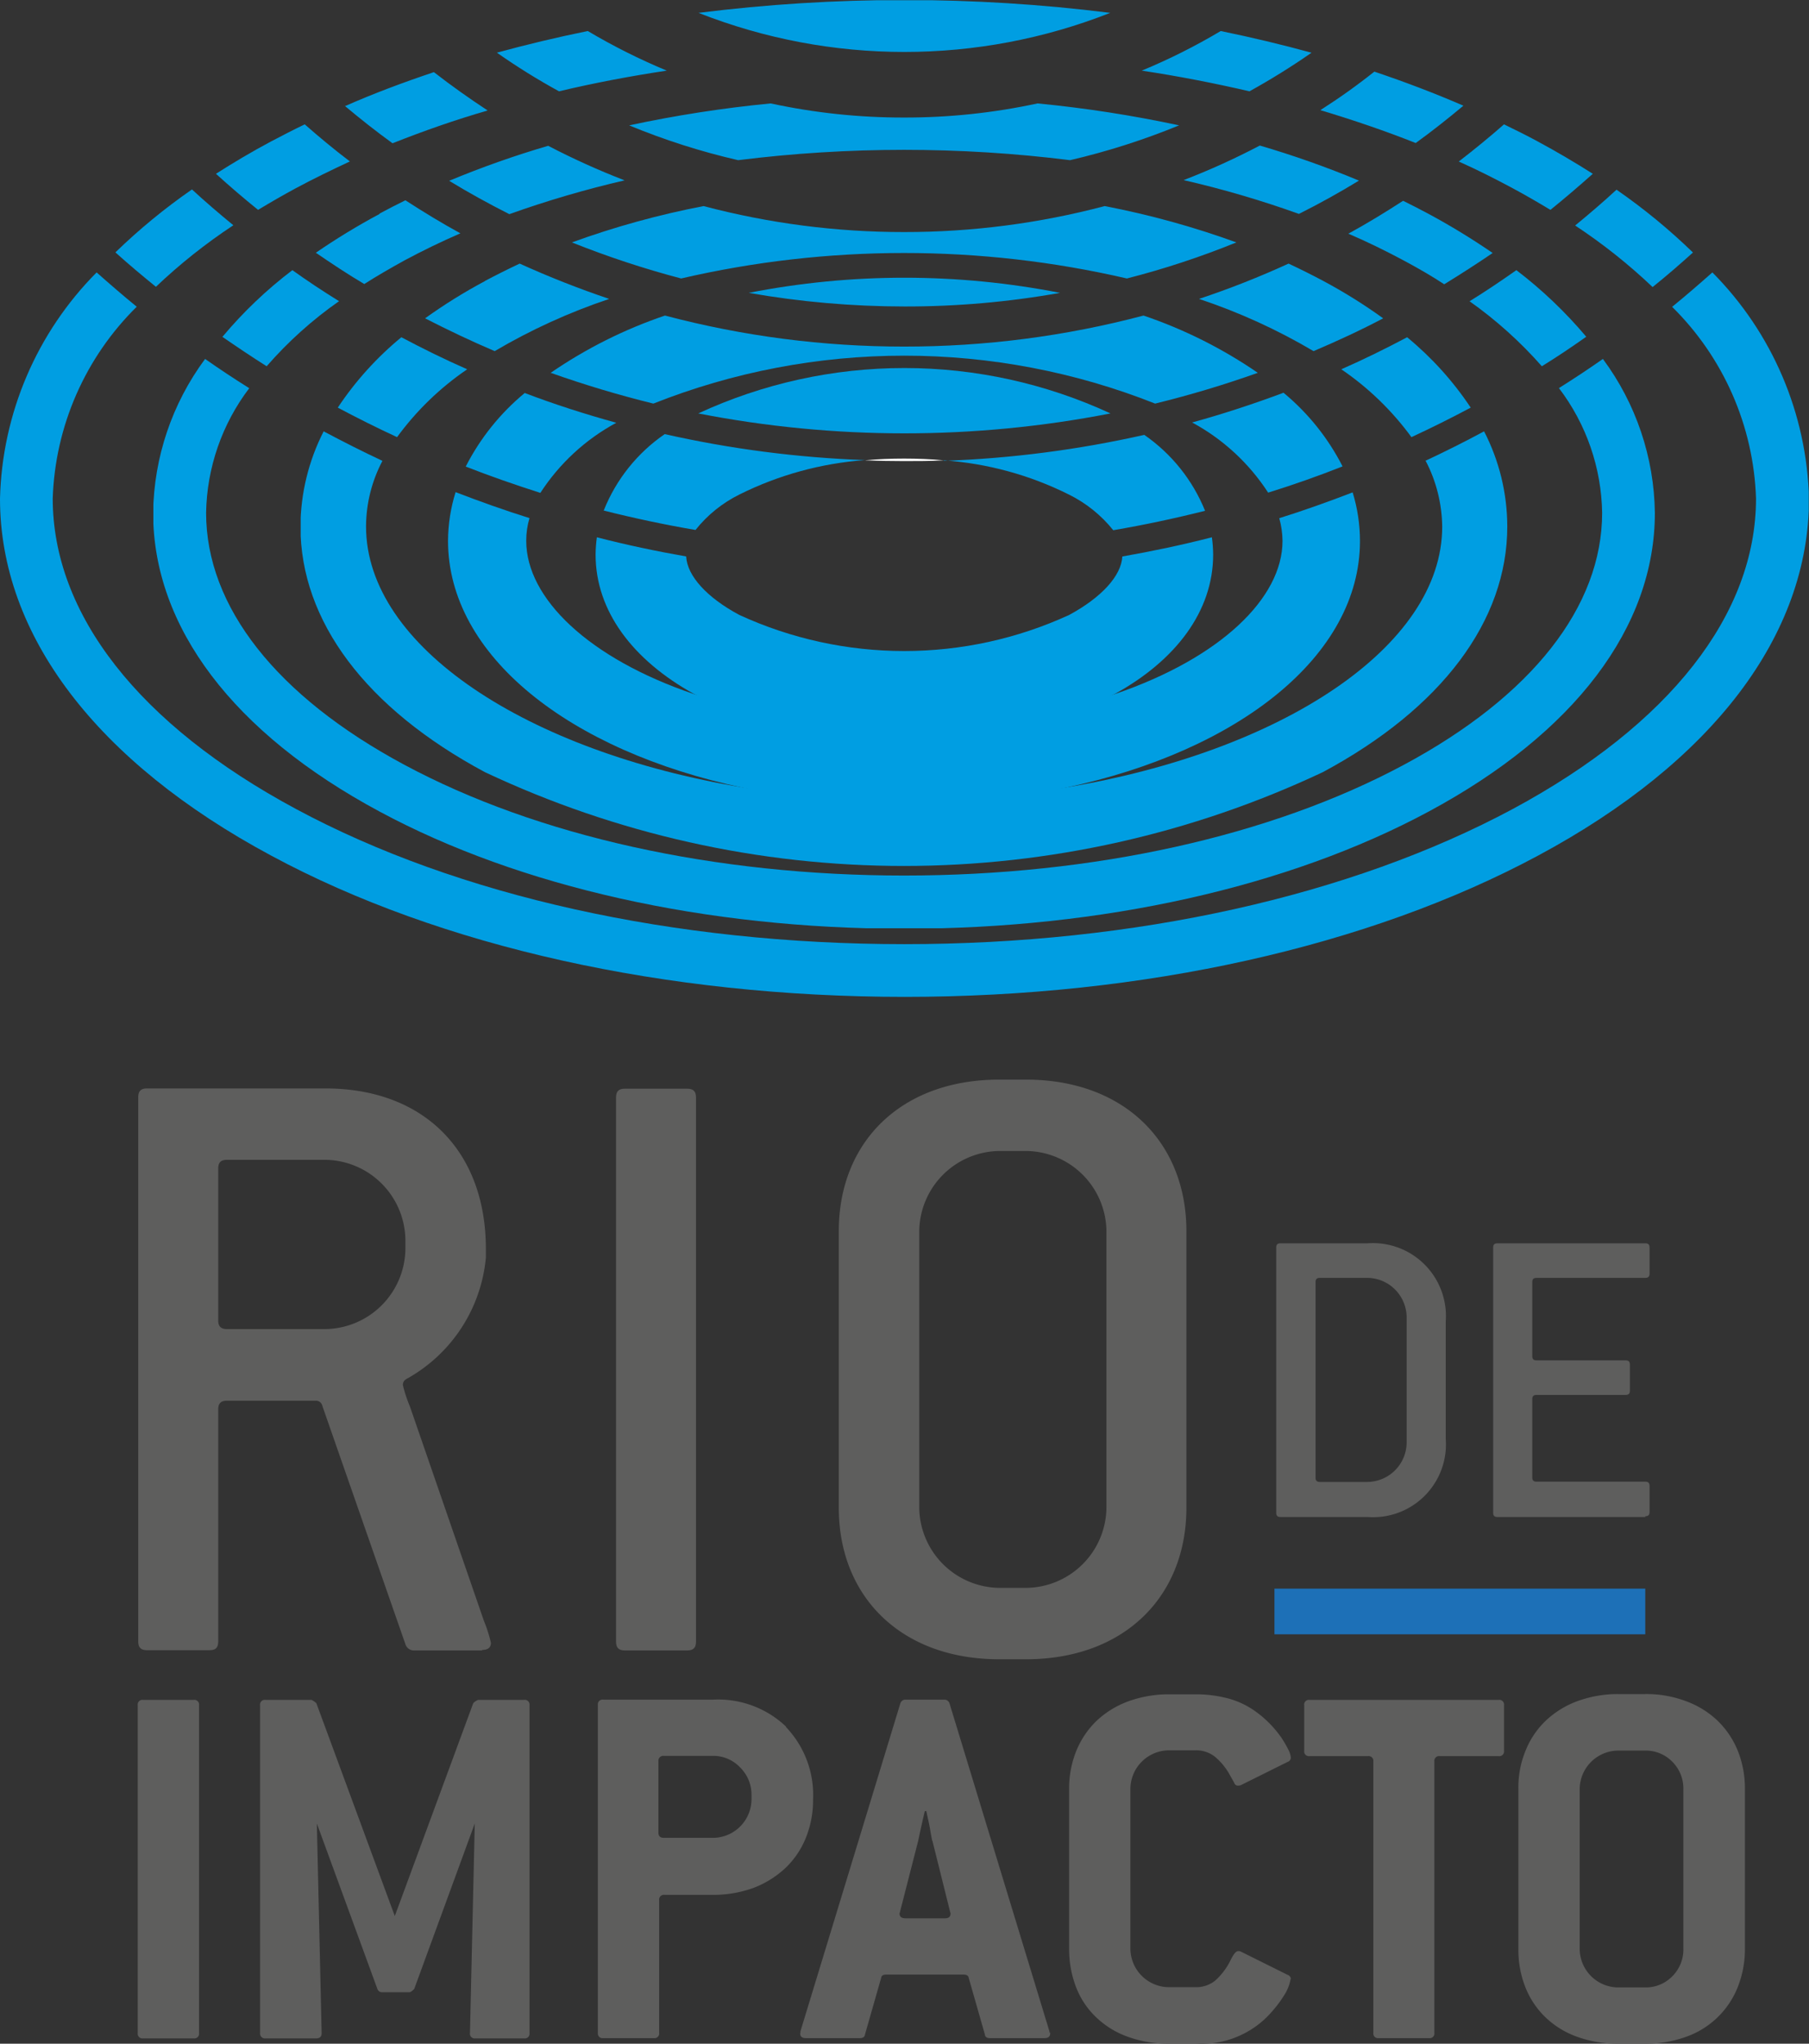
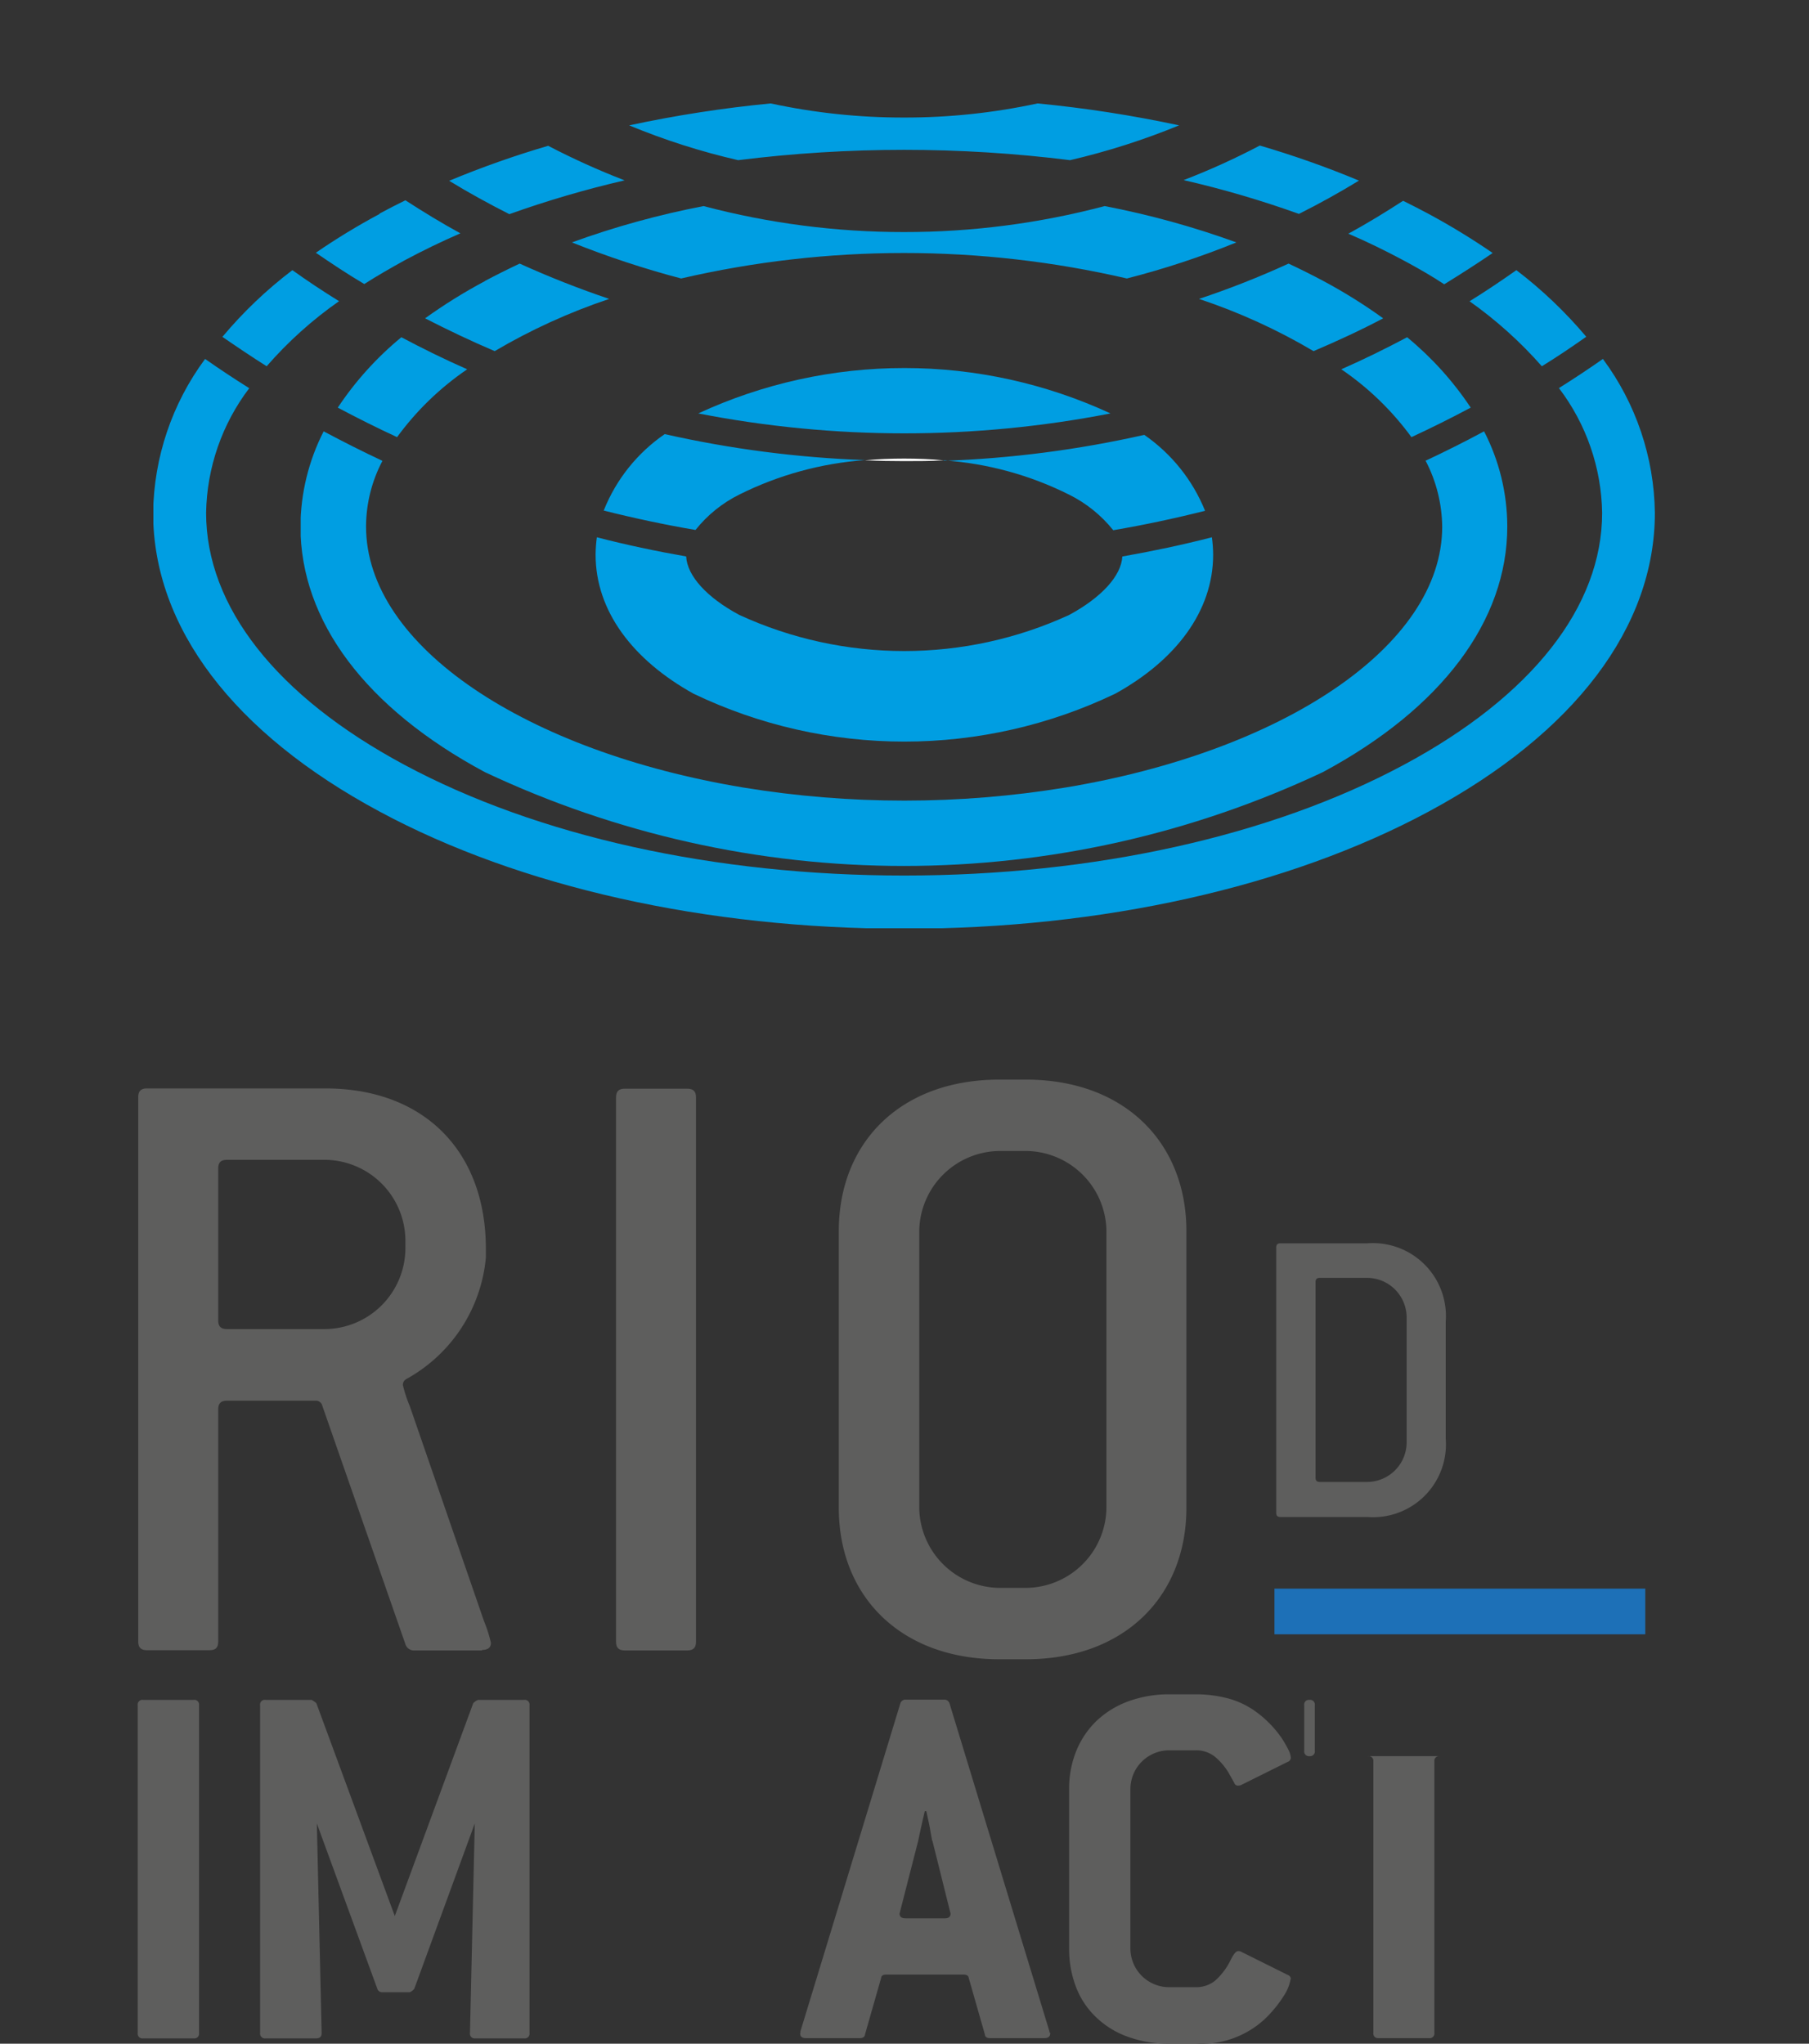
<svg xmlns="http://www.w3.org/2000/svg" xmlns:xlink="http://www.w3.org/1999/xlink" width="71.71" height="81.02" viewBox="0 0 71.71 81.02">
  <rect x="0" y="0" width="71.71" height="81.02" fill="#333333" stroke="none" />
  <defs>
    <clipPath id="a">
      <path d="M1048.1,693.67c-.04.77-.83,1.63-2.11,2.32a15.647,15.647,0,0,1-13.07,0c-1.29-.69-2.07-1.55-2.11-2.32-1.2-.21-2.38-.46-3.54-.76a5.332,5.332,0,0,0-.05.69c0,2.23,1.47,4.17,3.88,5.51a19.342,19.342,0,0,0,16.72,0c2.41-1.33,3.88-3.28,3.88-5.51a5.207,5.207,0,0,0-.05-.69c-1.16.3-2.35.55-3.54.76m-20.57-1.82c1.19.3,2.41.56,3.64.77a5.123,5.123,0,0,1,1.75-1.41,13.316,13.316,0,0,1,4.97-1.36,43.114,43.114,0,0,1-7.94-1.03,6.66,6.66,0,0,0-2.41,3.01m13.47-1.97a13.132,13.132,0,0,1,4.97,1.36,5.2,5.2,0,0,1,1.75,1.41c1.23-.21,2.45-.47,3.64-.77a6.727,6.727,0,0,0-2.41-3.01,43.121,43.121,0,0,1-7.94,1.03m-9.74-1.88a42.643,42.643,0,0,0,16.34,0,19.442,19.442,0,0,0-16.34,0" fill="none" />
    </clipPath>
    <linearGradient id="b" x1="-19.729" y1="10.646" x2="-19.72" y2="10.646" gradientUnits="objectBoundingBox">
      <stop offset="0" stop-color="#1d70b7" />
      <stop offset="1" stop-color="#009ee2" />
    </linearGradient>
    <clipPath id="c">
      <path d="M1054.32,692.15a3.5,3.5,0,0,1,.13.9c0,2.28-2.48,4.65-6.63,6.07a26.066,26.066,0,0,1-8.36,1.27,26.391,26.391,0,0,1-8.36-1.27c-4.15-1.41-6.63-3.79-6.63-6.07a3.112,3.112,0,0,1,.13-.9c-.99-.31-1.97-.66-2.93-1.03a6.6,6.6,0,0,0-.3,1.93c0,4.55,4.8,8.33,11.7,9.79a31.684,31.684,0,0,0,12.77,0c6.89-1.46,11.68-5.24,11.68-9.78a6.584,6.584,0,0,0-.29-1.93c-.96.37-1.94.72-2.93,1.03m-32.22-2.05c.97.38,1.95.72,2.95,1.04a8.279,8.279,0,0,1,3.01-2.78c-1.23-.34-2.45-.73-3.63-1.18a9.226,9.226,0,0,0-2.34,2.92m28.8-1.75a8.279,8.279,0,0,1,3.01,2.78c1-.31,1.99-.66,2.95-1.04a9.228,9.228,0,0,0-2.34-2.92c-1.18.44-2.39.84-3.63,1.18m-11.4-3.01a36.954,36.954,0,0,1-9.49-1.23,18.446,18.446,0,0,0-4.53,2.27,42.481,42.481,0,0,0,4.07,1.22,26.977,26.977,0,0,1,19.89,0,41.644,41.644,0,0,0,4.07-1.22,18.448,18.448,0,0,0-4.53-2.27,36.954,36.954,0,0,1-9.49,1.23m-6.16-2.13a35.759,35.759,0,0,0,6.17.54,34.794,34.794,0,0,0,6.17-.54,32.026,32.026,0,0,0-12.34,0" fill="none" />
    </clipPath>
    <linearGradient id="d" x1="-13.166" y1="7.746" x2="-13.16" y2="7.746" xlink:href="#b" />
    <clipPath id="e">
      <path d="M1060.13,689.89a5.783,5.783,0,0,1,.65,2.6c0,4.76-6.38,8.92-14.93,10.34a39.52,39.52,0,0,1-12.78,0c-8.56-1.42-14.95-5.58-14.95-10.35a5.625,5.625,0,0,1,.65-2.6c-.79-.37-1.56-.76-2.33-1.17a8.389,8.389,0,0,0-.92,3.77c0,3.75,2.59,7.21,7.31,9.74a38.942,38.942,0,0,0,33.22,0c4.71-2.53,7.31-6,7.31-9.74a8.26,8.26,0,0,0-.92-3.77c-.76.41-1.54.8-2.33,1.17M1017,687.77c.77.41,1.55.8,2.35,1.17a11.355,11.355,0,0,1,2.78-2.69c-.89-.39-1.76-.82-2.61-1.27a12.767,12.767,0,0,0-2.52,2.79m39.78-1.52a11.358,11.358,0,0,1,2.78,2.69c.8-.37,1.58-.76,2.35-1.17a12.793,12.793,0,0,0-2.52-2.79c-.85.45-1.72.88-2.61,1.27m-33.94-3.5a20.991,20.991,0,0,0-2.38,1.48c.9.46,1.82.9,2.76,1.3a23.831,23.831,0,0,1,4.54-2.07,37.937,37.937,0,0,1-3.55-1.4q-.7.33-1.38.69m28.31.71a23.5,23.5,0,0,1,4.54,2.07c.94-.4,1.87-.83,2.76-1.3a20.814,20.814,0,0,0-2.37-1.48q-.675-.36-1.38-.69a35.372,35.372,0,0,1-3.55,1.4m-11.69-2.65a30.988,30.988,0,0,1-7.95-1.03,34.075,34.075,0,0,0-5.22,1.44,37.2,37.2,0,0,0,4.33,1.43,39.146,39.146,0,0,1,17.67,0,33.4,33.4,0,0,0,4.34-1.43,34.075,34.075,0,0,0-5.22-1.44,30.991,30.991,0,0,1-7.95,1.03" fill="none" />
    </clipPath>
    <linearGradient id="f" x1="-9.819" y1="6.29" x2="-9.814" y2="6.29" xlink:href="#b" />
    <clipPath id="g">
      <path d="M1065.41,687a8.379,8.379,0,0,1,1.71,4.94c0,3.72-2.79,7.27-7.86,9.99-5.27,2.83-12.31,4.39-19.81,4.39s-14.54-1.56-19.81-4.39c-5.07-2.72-7.86-6.27-7.86-9.99a8.4,8.4,0,0,1,1.71-4.94c-.59-.37-1.18-.76-1.75-1.16a10.486,10.486,0,0,0-2.06,6.1c0,4.53,3.18,8.73,8.97,11.84,5.57,3,12.96,4.65,20.8,4.65s15.23-1.65,20.8-4.65c5.78-3.11,8.96-7.31,8.96-11.84a10.462,10.462,0,0,0-2.06-6.1c-.57.4-1.16.79-1.75,1.16m-52.98-2.04c.58.4,1.16.79,1.76,1.17a15.826,15.826,0,0,1,2.87-2.58c-.63-.39-1.25-.8-1.85-1.23a17.1,17.1,0,0,0-2.77,2.64m49.43-1.41a16.529,16.529,0,0,1,2.87,2.58c.6-.37,1.18-.76,1.76-1.17a17.508,17.508,0,0,0-2.77-2.64c-.61.43-1.22.84-1.85,1.23m-43.21-3.46a26.529,26.529,0,0,0-2.53,1.54c.63.43,1.26.85,1.92,1.24.5-.32,1.04-.63,1.6-.94.71-.38,1.45-.74,2.21-1.07-.75-.41-1.47-.85-2.18-1.31-.35.17-.69.35-1.03.53m38.4.79c.77.33,1.5.69,2.21,1.07.56.3,1.1.61,1.6.94.65-.4,1.29-.81,1.92-1.24a27.639,27.639,0,0,0-2.52-1.54c-.34-.18-.68-.36-1.03-.53-.71.46-1.43.9-2.18,1.31m-35.63-2.1c.77.47,1.57.91,2.38,1.32a41.274,41.274,0,0,1,4.57-1.34,29.52,29.52,0,0,1-3.03-1.37,37.846,37.846,0,0,0-3.93,1.39m29.12-.03a40.025,40.025,0,0,1,4.57,1.34c.82-.41,1.61-.85,2.38-1.32a37.847,37.847,0,0,0-3.93-1.39,28.417,28.417,0,0,1-3.02,1.37m-11.08-2.48a24.855,24.855,0,0,1-5.29-.56,49.4,49.4,0,0,0-5.61.87,27.192,27.192,0,0,0,4.32,1.38,53.008,53.008,0,0,1,13.16,0,28.249,28.249,0,0,0,4.32-1.38,49.413,49.413,0,0,0-5.61-.87,24.853,24.853,0,0,1-5.29.56" fill="none" />
    </clipPath>
    <linearGradient id="h" x1="-7.786" y1="5.162" x2="-7.782" y2="5.162" xlink:href="#b" />
    <clipPath id="i">
      <path d="M1069.89,683.77a11.188,11.188,0,0,1,3.33,7.6c0,4.59-3.42,8.96-9.64,12.31-6.43,3.45-14.99,5.36-24.12,5.36s-17.69-1.9-24.12-5.36c-6.22-3.34-9.64-7.72-9.64-12.31a11.188,11.188,0,0,1,3.33-7.6c-.54-.44-1.07-.9-1.59-1.36a13.184,13.184,0,0,0-3.83,8.97c0,5.4,3.82,10.43,10.75,14.15,6.72,3.62,15.64,5.6,25.11,5.6s18.39-1.99,25.11-5.6c6.93-3.72,10.74-8.75,10.74-14.15a13.2,13.2,0,0,0-3.83-8.97c-.52.46-1.05.92-1.59,1.36m-61.71-2.15c.52.47,1.06.92,1.6,1.36a22.252,22.252,0,0,1,3.07-2.44c-.56-.46-1.11-.93-1.64-1.42a23.961,23.961,0,0,0-3.03,2.49m57.86-1.06a22.244,22.244,0,0,1,3.07,2.44c.55-.44,1.08-.9,1.6-1.37a23.961,23.961,0,0,0-3.03-2.49c-.53.49-1.08.96-1.64,1.42m-51.7-3.33c-.77.41-1.49.84-2.18,1.28.54.49,1.1.97,1.67,1.43.48-.29.98-.58,1.5-.86.69-.37,1.41-.72,2.14-1.06-.62-.47-1.21-.96-1.79-1.47-.46.22-.9.45-1.34.68m47.08.79c.74.33,1.45.69,2.14,1.06.52.28,1.02.57,1.5.86.57-.46,1.13-.94,1.68-1.43-.69-.44-1.42-.87-2.18-1.28-.44-.24-.89-.46-1.34-.68-.58.51-1.18,1-1.79,1.47m-44.16-2.2c.61.51,1.24,1.01,1.89,1.48,1.21-.48,2.46-.92,3.77-1.3-.73-.48-1.45-.99-2.13-1.52-1.22.41-2.4.85-3.53,1.35m38.68.16c1.3.39,2.56.82,3.77,1.3.65-.47,1.28-.97,1.89-1.48-1.13-.49-2.31-.94-3.53-1.35a24.894,24.894,0,0,1-2.13,1.52m-32.65-2.27a25.9,25.9,0,0,0,2.46,1.53c1.39-.33,2.81-.6,4.27-.82a24.729,24.729,0,0,1-3.13-1.57c-1.23.25-2.44.54-3.61.86m25.57.71c1.46.22,2.89.5,4.27.82a28.072,28.072,0,0,0,2.46-1.53c-1.17-.32-2.38-.61-3.6-.86a24.077,24.077,0,0,1-3.13,1.57m-17.57-2.29a22.255,22.255,0,0,0,16.32,0,65.534,65.534,0,0,0-16.32,0" fill="none" />
    </clipPath>
    <linearGradient id="j" x1="-6.374" y1="4.378" x2="-6.371" y2="4.378" xlink:href="#b" />
  </defs>
  <g transform="translate(-1003.61 -671.61)">
    <g clip-path="url(#a)">
      <rect width="24.48" height="14.82" transform="translate(1027.22 686.2)" fill="url(#b)" />
    </g>
    <g clip-path="url(#c)">
-       <rect width="36.16" height="20.87" transform="translate(1021.37 682.61)" fill="url(#d)" />
-     </g>
+       </g>
    <g clip-path="url(#e)">
      <rect width="47.84" height="26.18" transform="translate(1015.53 679.77)" fill="url(#f)" />
    </g>
    <g clip-path="url(#g)">
      <rect width="59.53" height="32.71" transform="translate(1009.69 675.7)" fill="url(#h)" />
    </g>
    <g clip-path="url(#i)">
-       <rect width="71.71" height="39.52" transform="translate(1003.6 671.62)" fill="url(#j)" />
-     </g>
+       </g>
    <path d="M1039.45,689.79c-.53,0-1.05.02-1.56.07q.78.03,1.56.03c.52,0,1.05,0,1.57-.03-.51-.05-1.04-.07-1.57-.07" fill="#fff" />
    <path d="M1022.72,737.04H1020a.352.352,0,0,1-.32-.25l-3.29-9.44a.263.263,0,0,0-.28-.21h-3.5c-.25,0-.35.11-.35.35v9.19c0,.25-.1.35-.35.35h-2.47c-.25,0-.35-.11-.35-.35V715.11c0-.25.11-.35.35-.35h7.07c3.89,0,6.36,2.47,6.36,6.36v.35a6.136,6.136,0,0,1-3.08,4.77c-.14.07-.21.14-.21.28a5.5,5.5,0,0,0,.28.85l2.93,8.49a5.5,5.5,0,0,1,.28.88c0,.18-.11.28-.35.28m-3.04-16.25a3.214,3.214,0,0,0-3.18-3.18h-3.89c-.25,0-.35.11-.35.35v6.01c0,.25.11.35.35.35h3.89a3.214,3.214,0,0,0,3.18-3.18Z" fill="#5e5e5d" />
    <path d="M1030.85,737.04h-2.47c-.25,0-.35-.11-.35-.35V715.12c0-.25.11-.35.35-.35h2.47c.25,0,.35.11.35.35v21.57c0,.25-.11.35-.35.35" fill="#5e5e5d" />
    <path d="M1044.28,737.39h-1.06c-3.89,0-6.36-2.48-6.36-6.01V720.42c0-3.54,2.47-6.01,6.36-6.01h1.06c3.89,0,6.36,2.48,6.36,6.01v10.96c0,3.54-2.48,6.01-6.36,6.01m3.19-16.97a3.214,3.214,0,0,0-3.18-3.18h-1.06a3.214,3.214,0,0,0-3.18,3.18v10.96a3.214,3.214,0,0,0,3.18,3.18h1.06a3.214,3.214,0,0,0,3.18-3.18Z" fill="#5e5e5d" />
    <path d="M1011.29,752.42h-2.01a.186.186,0,0,1-.21-.21v-13a.186.186,0,0,1,.21-.21h2.01a.186.186,0,0,1,.21.21v13a.186.186,0,0,1-.21.21" fill="#5e5e5d" />
    <path d="M1024.41,752.42h-1.96a.186.186,0,0,1-.21-.21l.19-8.31-2.4,6.56c-.09.09-.15.13-.19.13h-1.08a.191.191,0,0,1-.19-.13l-2.4-6.56.19,8.31c0,.14-.07.21-.22.21h-2a.193.193,0,0,1-.22-.21v-13a.186.186,0,0,1,.21-.21h1.83a.923.923,0,0,1,.19.13l3.11,8.44,3.11-8.44a.587.587,0,0,1,.19-.13h1.83a.186.186,0,0,1,.21.21v13a.186.186,0,0,1-.21.21" fill="#5e5e5d" />
-     <path d="M1034.76,740.07a3.9,3.9,0,0,1,1.08,2.89,3.957,3.957,0,0,1-.29,1.52,3.4,3.4,0,0,1-.81,1.19,3.891,3.891,0,0,1-1.25.78,4.667,4.667,0,0,1-1.62.28h-1.92a.186.186,0,0,0-.21.21v5.26a.186.186,0,0,1-.21.21h-2.01a.186.186,0,0,1-.21-.21v-13a.186.186,0,0,1,.21-.21h4.37a3.9,3.9,0,0,1,2.89,1.08m-1.38,2.69a1.506,1.506,0,0,0-.45-1.08,1.451,1.451,0,0,0-1.09-.46h-1.93a.193.193,0,0,0-.22.21v2.83c0,.14.07.21.22.21h1.93a1.536,1.536,0,0,0,1.54-1.54v-.19Z" fill="#5e5e5d" />
    <path d="M1045.24,752.19v.03c0,.13-.08.19-.23.19h-2.15q-.2,0-.21-.15l-.64-2.24c-.01-.09-.09-.13-.21-.13h-3.05c-.13,0-.2.04-.21.13l-.64,2.24q-.015.15-.21.15h-2.13c-.16,0-.23-.06-.23-.19a.037.037,0,0,1,.01-.03v-.05l3.96-13a.213.213,0,0,1,.21-.15h1.53a.213.213,0,0,1,.21.15l3.96,13s0,.05.01.05m-4.66-7.61c-.01-.07-.04-.2-.07-.39s-.09-.45-.16-.78h-.06c-.16.68-.24,1.07-.26,1.17l-.72,2.81s0,.03-.01.04-.01.03-.01.04c0,.13.08.19.24.19h1.55c.16,0,.23-.06.23-.19a.06.06,0,0,0-.01-.04c0-.01-.01-.03-.01-.04l-.7-2.81Z" fill="#5e5e5d" />
    <path d="M1054.77,750.07a1.713,1.713,0,0,1-.23.6,4.886,4.886,0,0,1-.79.98,3.7,3.7,0,0,1-2.75.98h-1.04a4.684,4.684,0,0,1-1.63-.27,3.507,3.507,0,0,1-1.26-.77,3.249,3.249,0,0,1-.8-1.19,4.22,4.22,0,0,1-.28-1.54v-6.31a3.986,3.986,0,0,1,.29-1.54,3.471,3.471,0,0,1,.8-1.18,3.665,3.665,0,0,1,1.25-.77,4.683,4.683,0,0,1,1.63-.28H1051a4.964,4.964,0,0,1,1.32.17,3.345,3.345,0,0,1,1.09.53,4.339,4.339,0,0,1,1.01,1.04,4.967,4.967,0,0,1,.27.47.906.906,0,0,1,.09.3.185.185,0,0,1-.13.17l-1.85.92a.417.417,0,0,1-.11.02.15.15,0,0,1-.15-.1q-.045-.09-.15-.27a2.525,2.525,0,0,0-.6-.76,1.183,1.183,0,0,0-.79-.27h-1.04a1.536,1.536,0,0,0-1.54,1.54v6.31a1.536,1.536,0,0,0,1.54,1.54H1051a1.2,1.2,0,0,0,.78-.26,2.628,2.628,0,0,0,.59-.77c.13-.27.23-.4.32-.4a.2.2,0,0,1,.11.02l1.85.92a.185.185,0,0,1,.13.17" fill="#5e5e5d" />
-     <path d="M1063,741.23h-2.32a.186.186,0,0,0-.21.21V752.2a.186.186,0,0,1-.21.21h-2a.186.186,0,0,1-.21-.21V741.44a.186.186,0,0,0-.21-.21h-2.32a.186.186,0,0,1-.21-.21v-1.81a.186.186,0,0,1,.21-.21h7.5a.186.186,0,0,1,.21.21v1.81a.186.186,0,0,1-.21.21" fill="#5e5e5d" />
-     <path d="M1072.49,750.4a3.426,3.426,0,0,1-2.05,1.96,4.684,4.684,0,0,1-1.63.27h-1.04a4.684,4.684,0,0,1-1.63-.27,3.507,3.507,0,0,1-1.26-.77,3.378,3.378,0,0,1-.8-1.19,4.037,4.037,0,0,1-.28-1.55v-6.31a3.809,3.809,0,0,1,.29-1.54,3.377,3.377,0,0,1,.8-1.18,3.665,3.665,0,0,1,1.25-.77,4.683,4.683,0,0,1,1.63-.28h1.04a4.462,4.462,0,0,1,1.63.28,3.608,3.608,0,0,1,1.25.77,3.475,3.475,0,0,1,.8,1.18,4.025,4.025,0,0,1,.29,1.54v6.31a4.074,4.074,0,0,1-.29,1.55m-2.15-7.85a1.5,1.5,0,0,0-.44-1.1,1.471,1.471,0,0,0-1.08-.44h-1.05a1.536,1.536,0,0,0-1.54,1.54v6.31a1.536,1.536,0,0,0,1.54,1.54h1.05a1.47,1.47,0,0,0,1.08-.44,1.5,1.5,0,0,0,.44-1.1v-6.31Z" fill="#5e5e5d" />
+     <path d="M1063,741.23h-2.32a.186.186,0,0,0-.21.21V752.2a.186.186,0,0,1-.21.21h-2a.186.186,0,0,1-.21-.21V741.44a.186.186,0,0,0-.21-.21h-2.32a.186.186,0,0,1-.21-.21v-1.81a.186.186,0,0,1,.21-.21a.186.186,0,0,1,.21.21v1.81a.186.186,0,0,1-.21.21" fill="#5e5e5d" />
    <path d="M1057.82,731.75h-3.45c-.12,0-.17-.05-.17-.17V721.07c0-.12.05-.17.17-.17h3.45a2.893,2.893,0,0,1,3.1,3.1v4.65a2.888,2.888,0,0,1-3.1,3.1m1.55-7.93a1.571,1.571,0,0,0-1.55-1.55h-1.89c-.12,0-.17.05-.17.17v7.75c0,.12.05.17.17.17h1.89a1.571,1.571,0,0,0,1.55-1.55v-5Z" fill="#5e5e5d" />
-     <path d="M1068.83,731.75h-5.86c-.12,0-.17-.05-.17-.17V721.07c0-.12.05-.17.17-.17h5.86c.12,0,.17.05.17.17v1.03c0,.12-.05.17-.17.17h-4.31c-.12,0-.17.05-.17.17v2.93c0,.12.05.17.17.17h3.53c.12,0,.17.05.17.17v1.03c0,.12-.05.17-.17.17h-3.53c-.12,0-.17.05-.17.17v3.1c0,.12.05.17.17.17h4.31c.12,0,.17.05.17.17v1.03c0,.12-.05.17-.17.17" fill="#5e5e5d" />
    <rect width="14.7" height="1.81" transform="translate(1054.13 734.59)" fill="#1d70b7" />
  </g>
</svg>